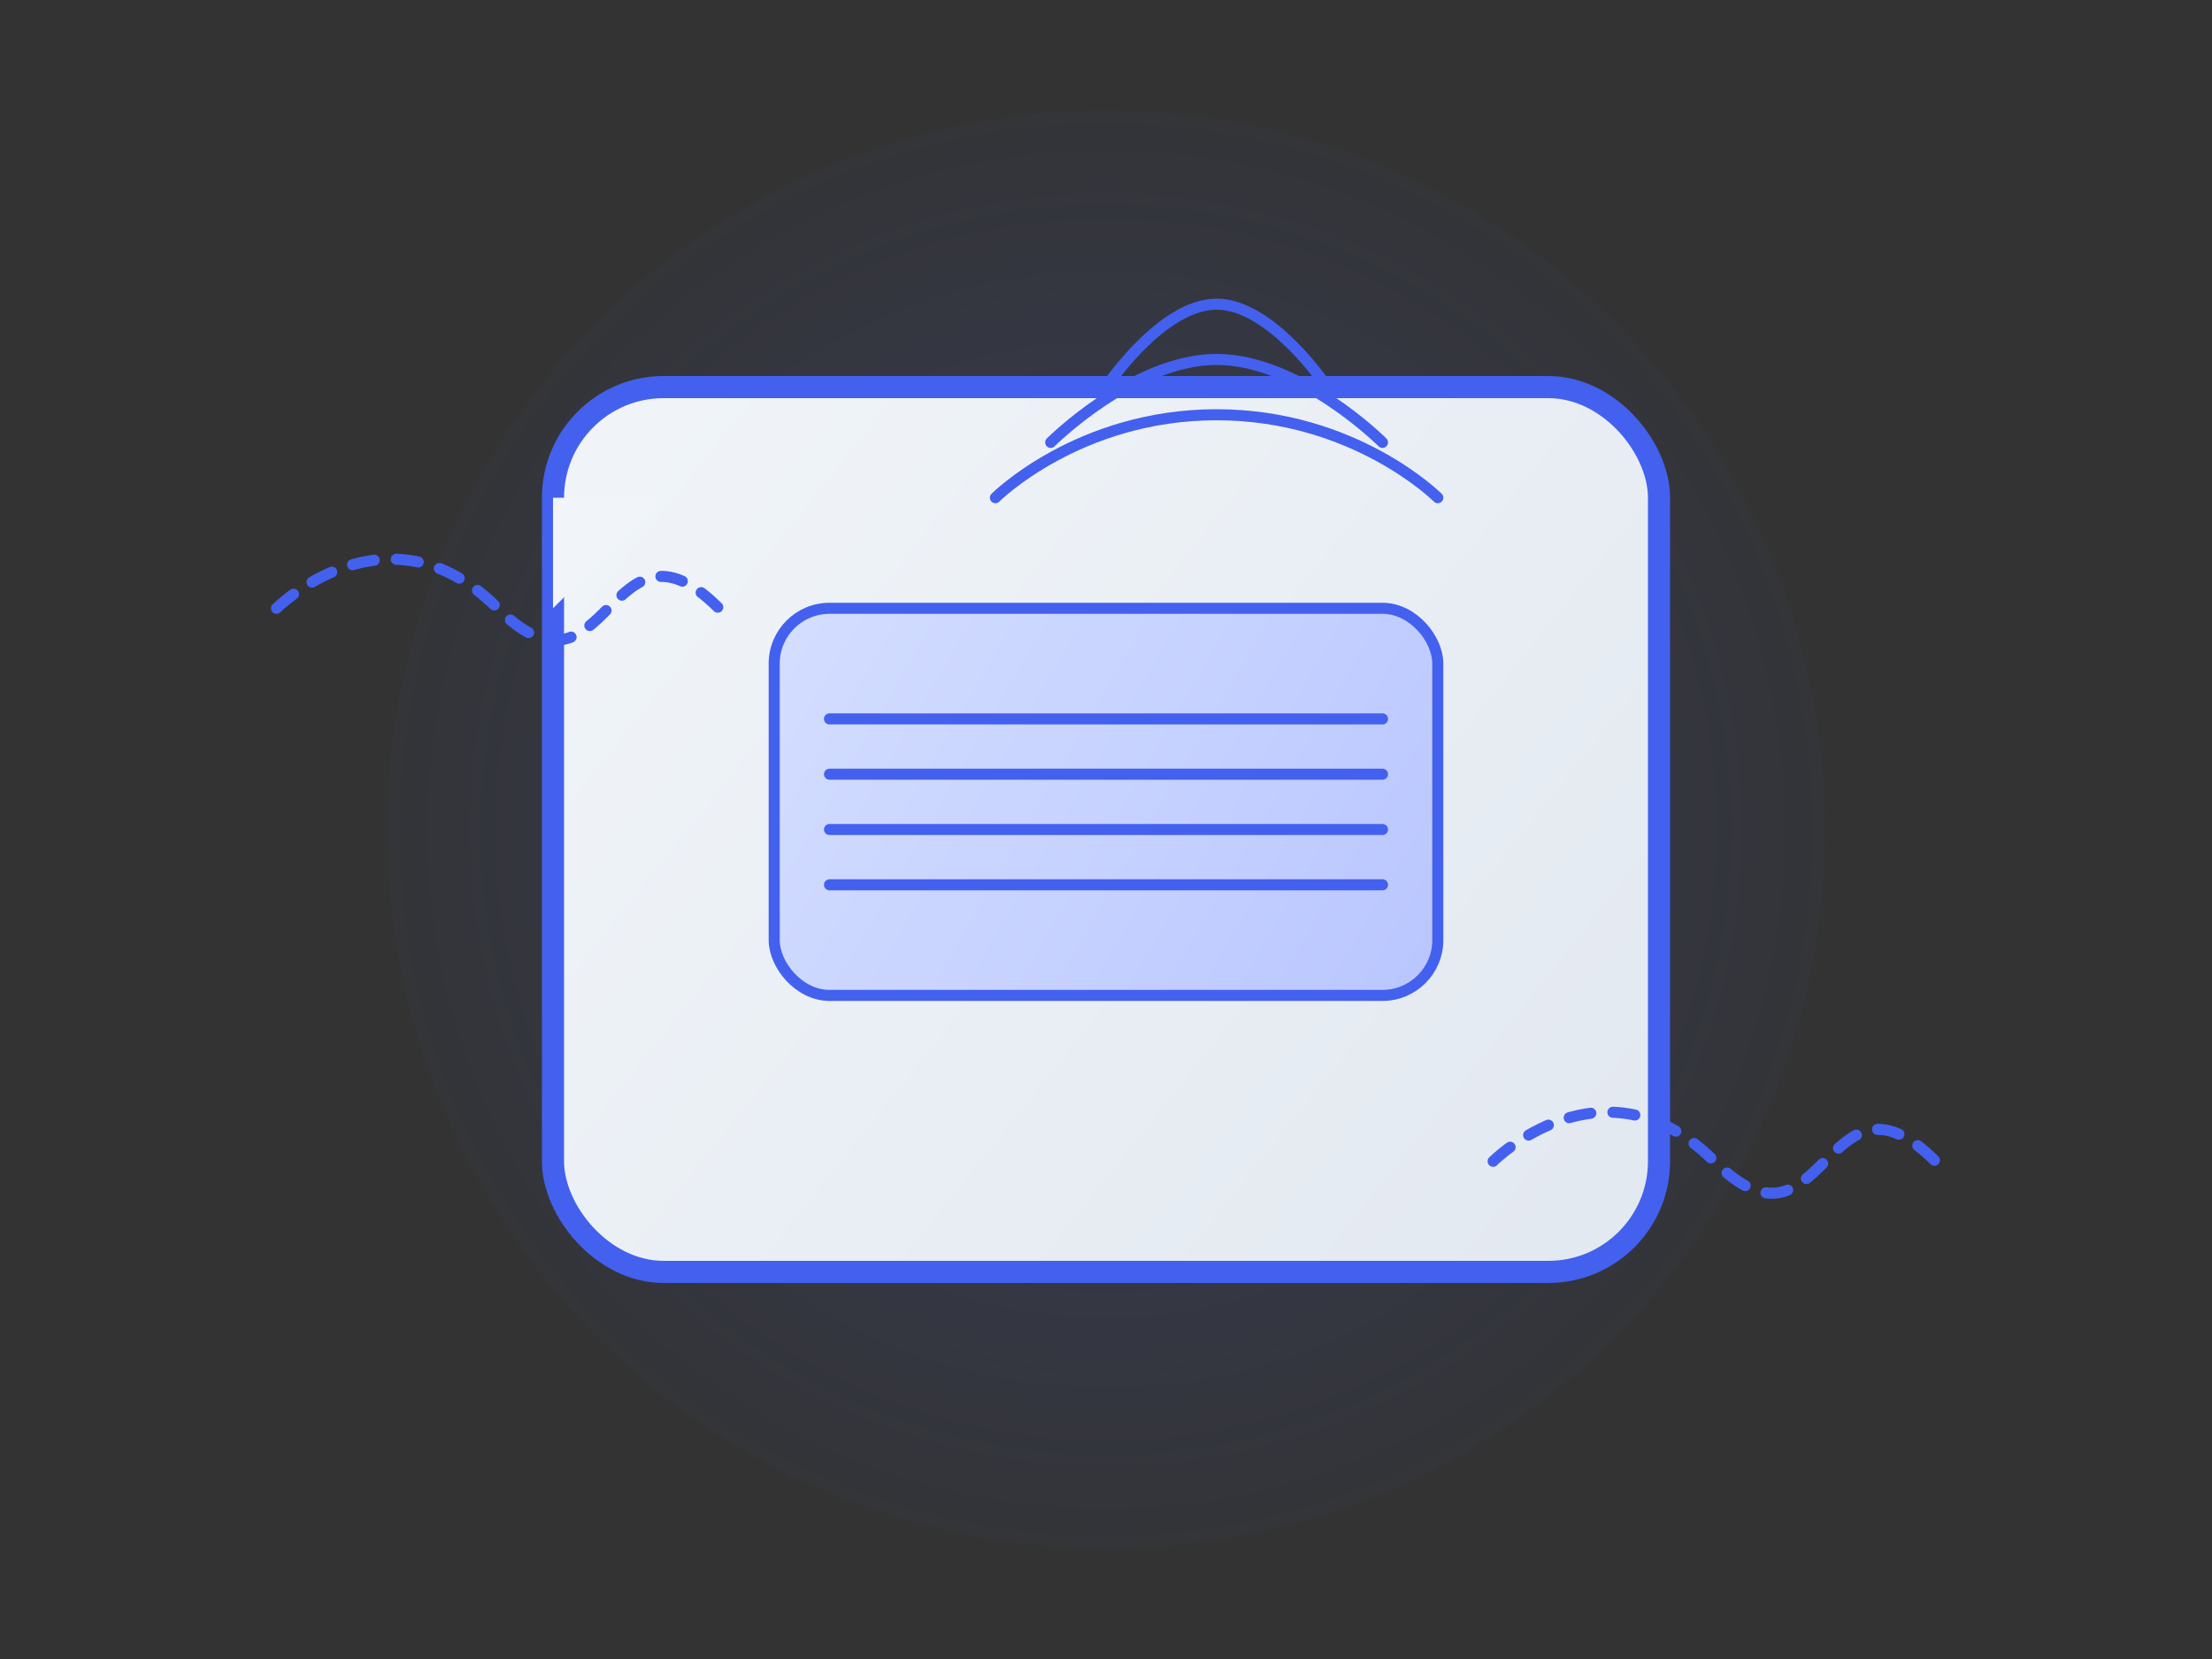
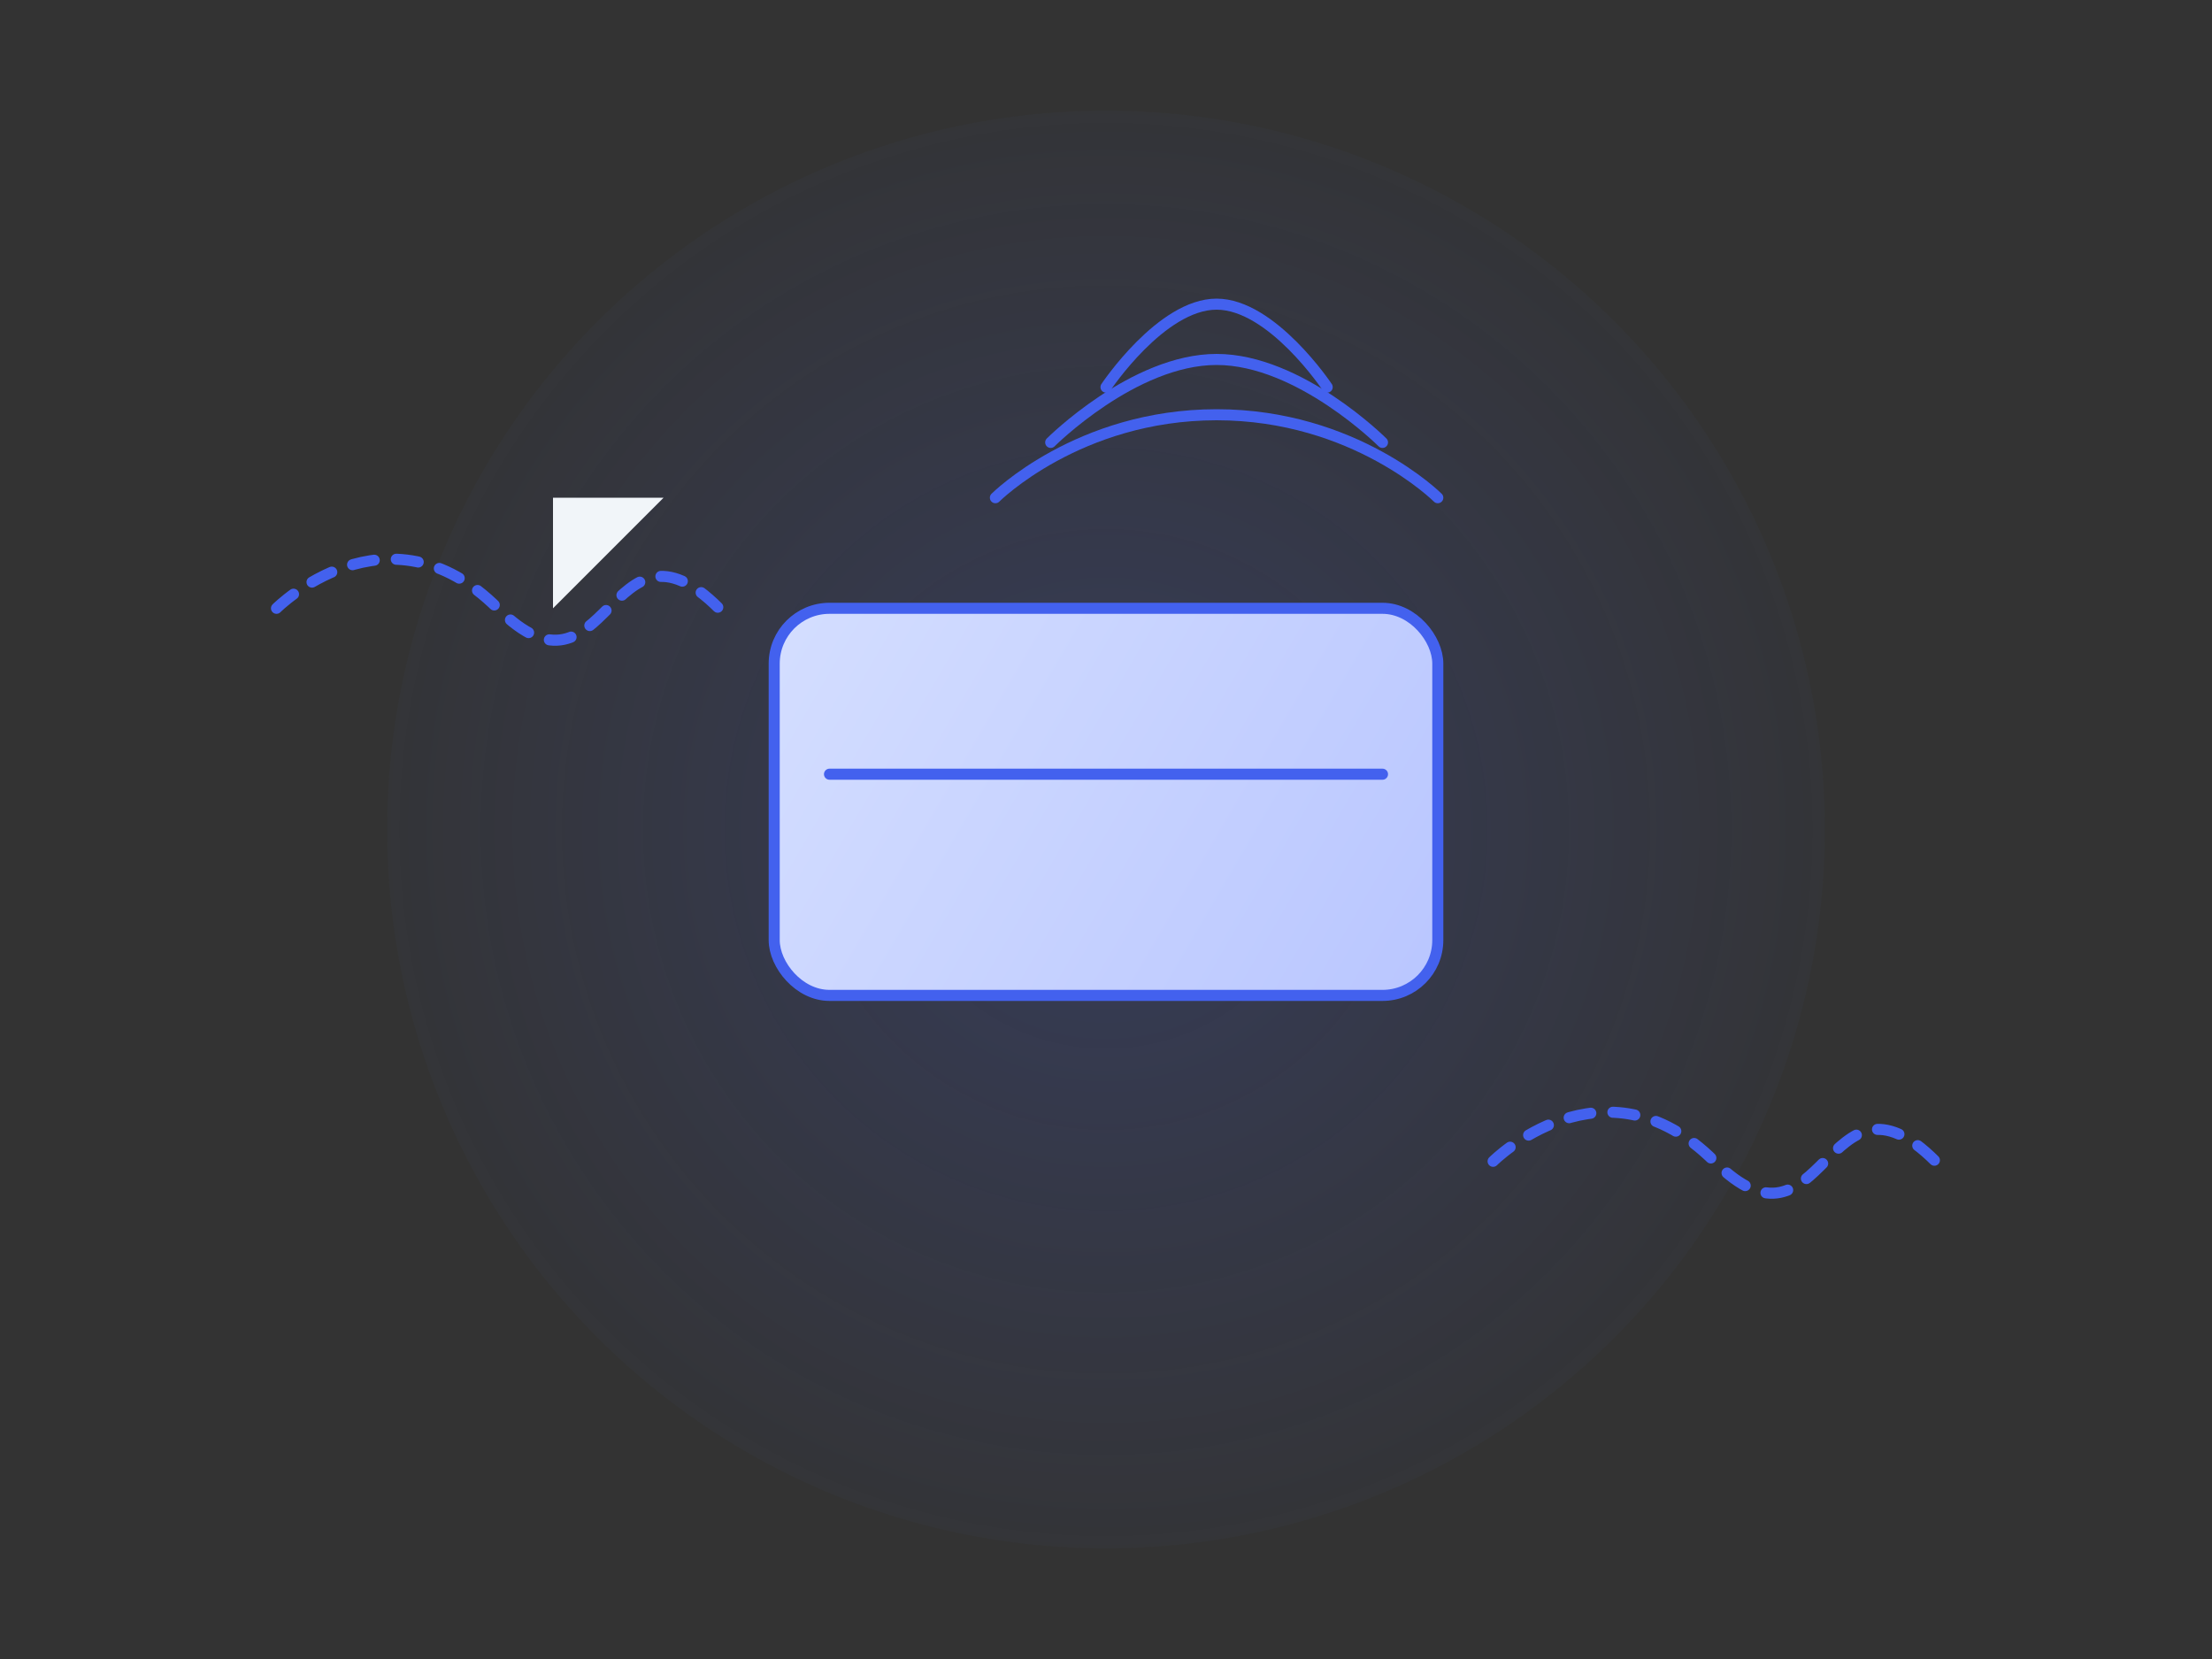
<svg xmlns="http://www.w3.org/2000/svg" width="400" height="300" viewBox="0 0 400 300" fill="none">
  <rect x="0" y="0" width="400" height="300" fill="#333333" stroke="none" />
  <circle cx="200" cy="150" r="130" fill="url(#paint0_radial)" fill-opacity="0.2" />
-   <rect x="100" y="70" width="200" height="160" rx="20" fill="url(#paint1_linear)" stroke="#4361EE" stroke-width="4" />
  <rect x="140" y="110" width="120" height="70" rx="10" fill="url(#paint2_linear)" stroke="#4361EE" stroke-width="2" />
-   <path d="M150 130H250" stroke="#4361EE" stroke-width="2" stroke-linecap="round" />
  <path d="M150 140H250" stroke="#4361EE" stroke-width="2" stroke-linecap="round" />
-   <path d="M150 150H250" stroke="#4361EE" stroke-width="2" stroke-linecap="round" />
-   <path d="M150 160H250" stroke="#4361EE" stroke-width="2" stroke-linecap="round" />
  <path d="M180 90C180 90 195 75 220 75S260 90 260 90" stroke="#4361EE" stroke-width="2" stroke-linecap="round">
    <animate attributeName="opacity" values="0.2;1;0.2" dur="3s" repeatCount="indefinite" />
  </path>
  <path d="M190 80C190 80 205 65 220 65S250 80 250 80" stroke="#4361EE" stroke-width="2" stroke-linecap="round">
    <animate attributeName="opacity" values="0.2;1;0.2" dur="3s" begin="0.5s" repeatCount="indefinite" />
  </path>
  <path d="M200 70C200 70 210 55 220 55S240 70 240 70" stroke="#4361EE" stroke-width="2" stroke-linecap="round">
    <animate attributeName="opacity" values="0.2;1;0.2" dur="3s" begin="1s" repeatCount="indefinite" />
  </path>
  <path d="M100 110L120 90H100V110Z" fill="#F1F5F9" />
  <path d="M270 210C270 210 290 190 310 210S330 190 350 210" stroke="#4361EE" stroke-width="2" stroke-linecap="round" stroke-dasharray="4 4">
    <animate attributeName="stroke-dashoffset" values="0;8" dur="2s" repeatCount="indefinite" />
  </path>
  <path d="M50 110C50 110 70 90 90 110S110 90 130 110" stroke="#4361EE" stroke-width="2" stroke-linecap="round" stroke-dasharray="4 4">
    <animate attributeName="stroke-dashoffset" values="0;8" dur="2s" repeatCount="indefinite" />
  </path>
  <defs>
    <radialGradient id="paint0_radial" cx="0" cy="0" r="1" gradientUnits="userSpaceOnUse" gradientTransform="translate(200 150) rotate(90) scale(150)">
      <stop stop-color="#4361EE" />
      <stop offset="1" stop-color="#4361EE" stop-opacity="0" />
    </radialGradient>
    <linearGradient id="paint1_linear" x1="100" y1="70" x2="300" y2="230" gradientUnits="userSpaceOnUse">
      <stop stop-color="#F1F5F9" />
      <stop offset="1" stop-color="#E2E8F0" />
    </linearGradient>
    <linearGradient id="paint2_linear" x1="140" y1="110" x2="260" y2="180" gradientUnits="userSpaceOnUse">
      <stop stop-color="#D4DEFF" />
      <stop offset="1" stop-color="#B9C6FF" />
    </linearGradient>
  </defs>
</svg>